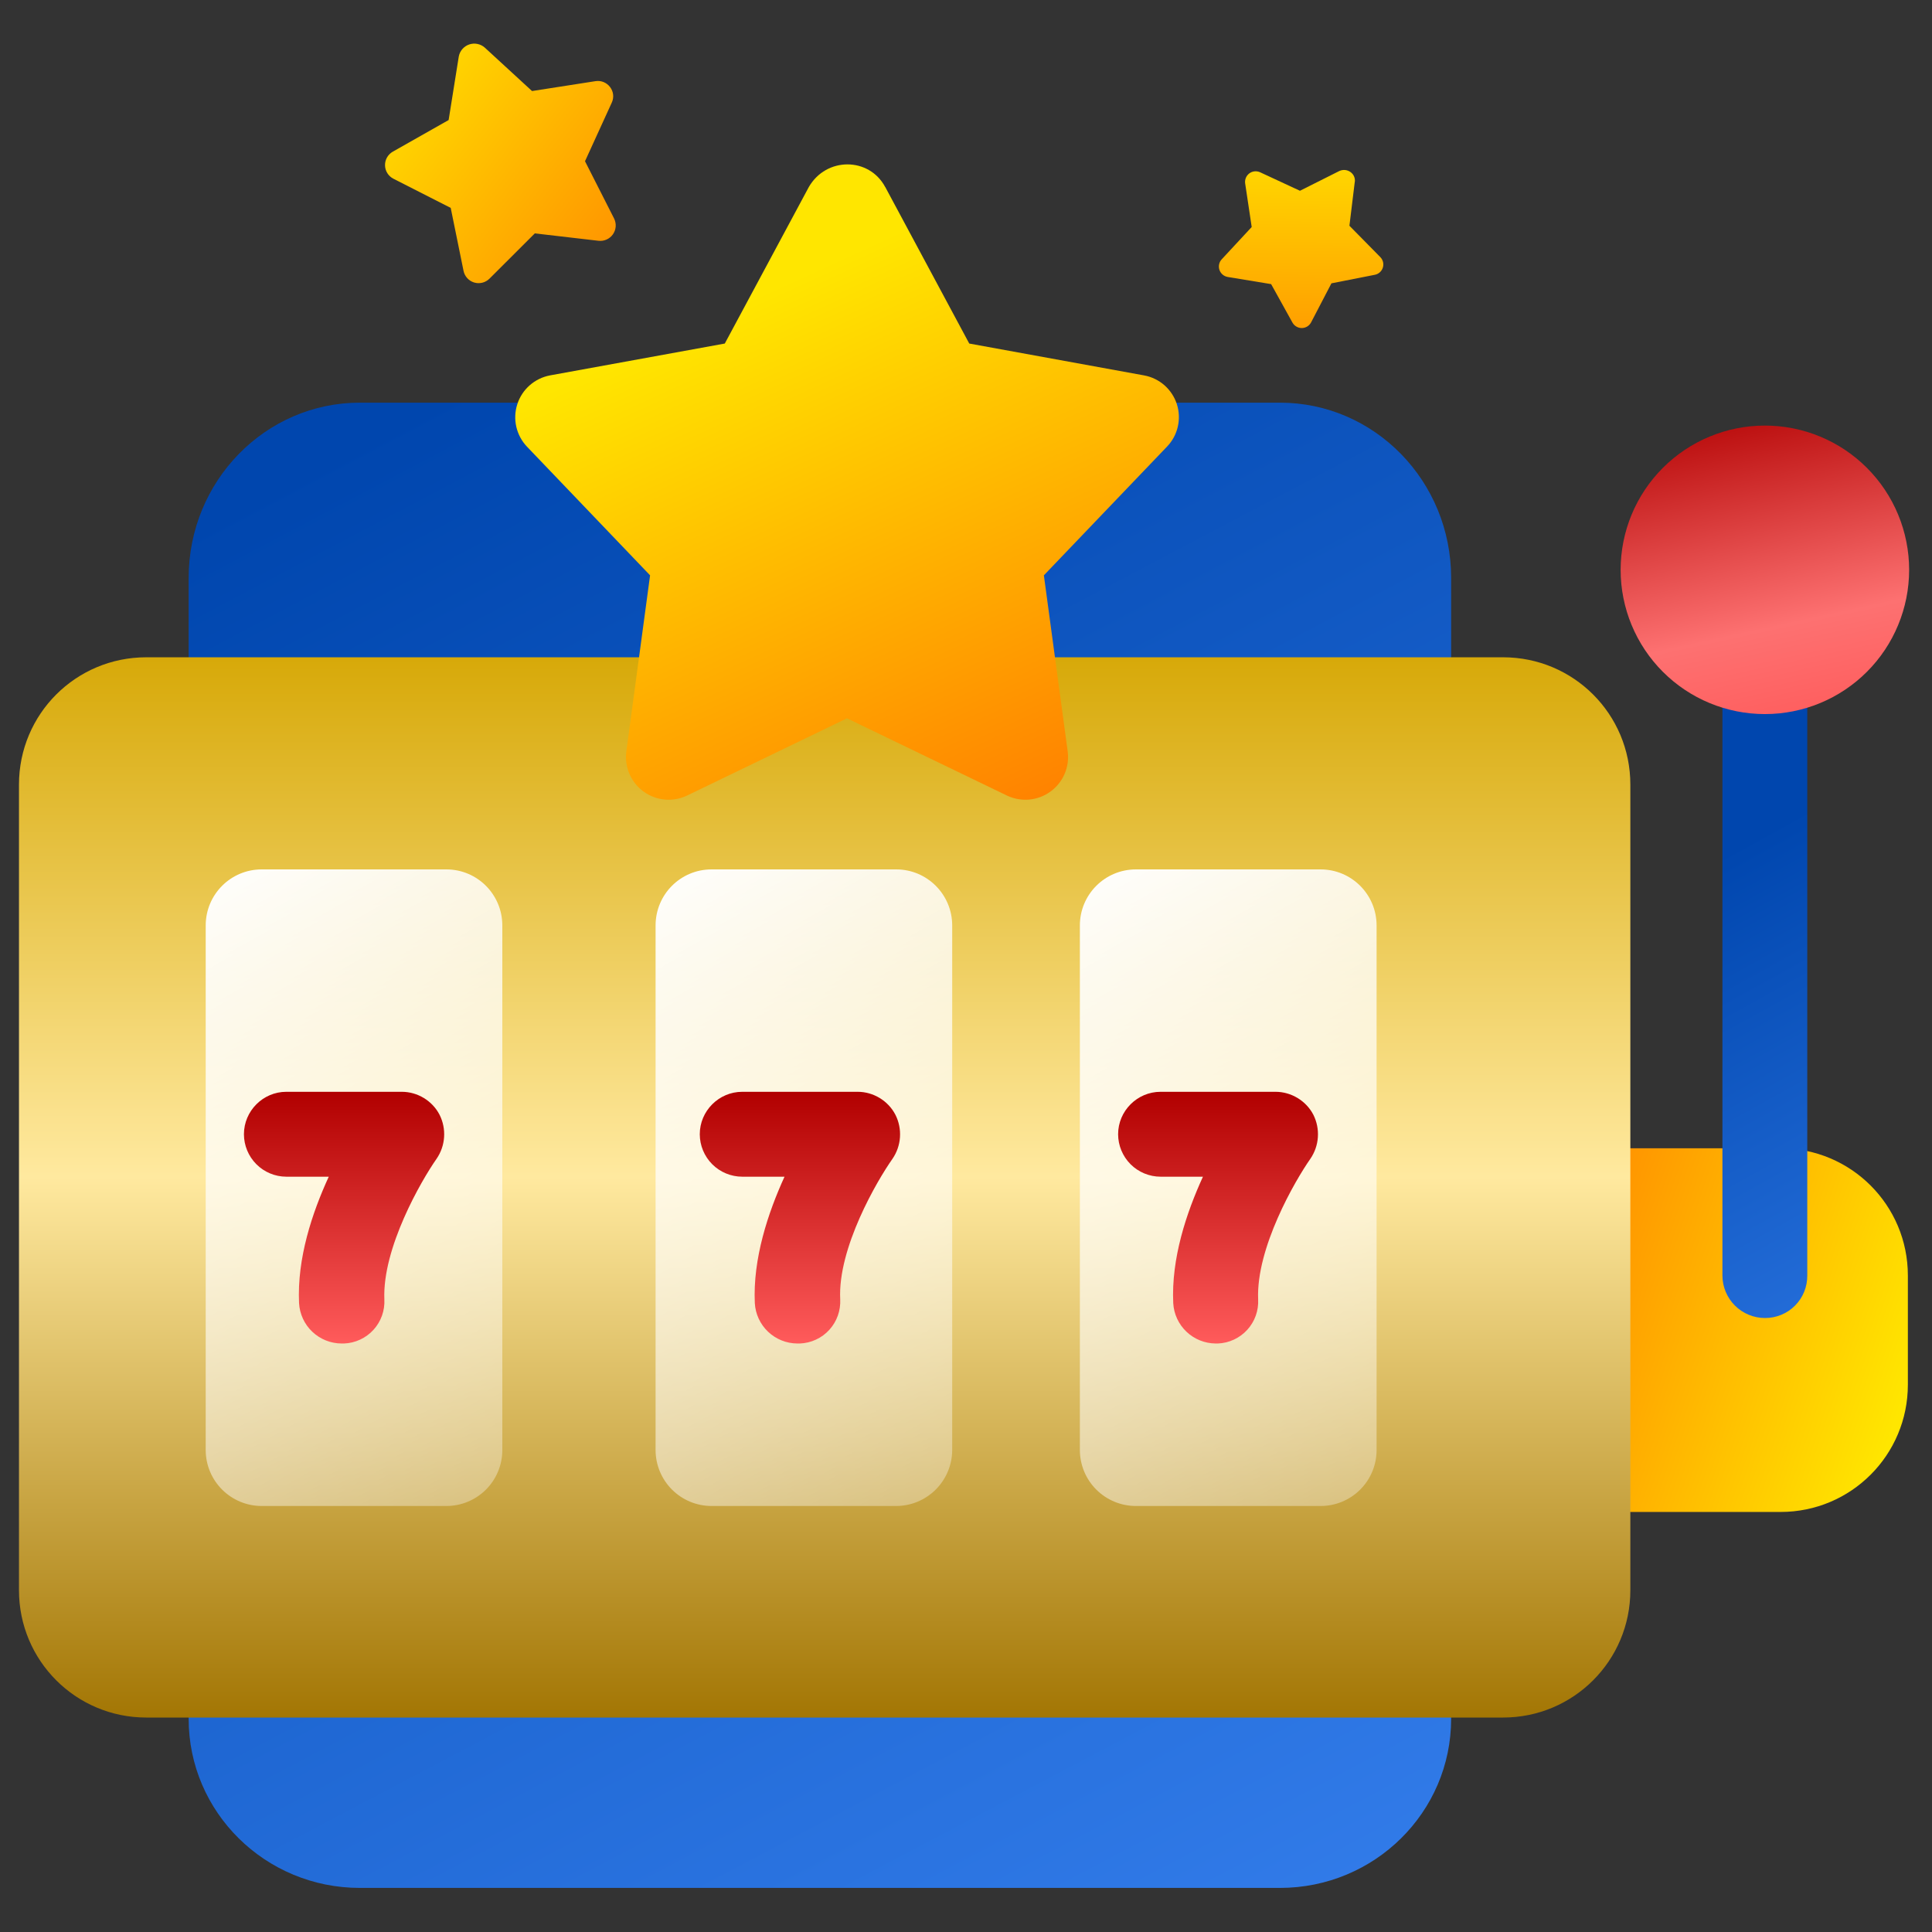
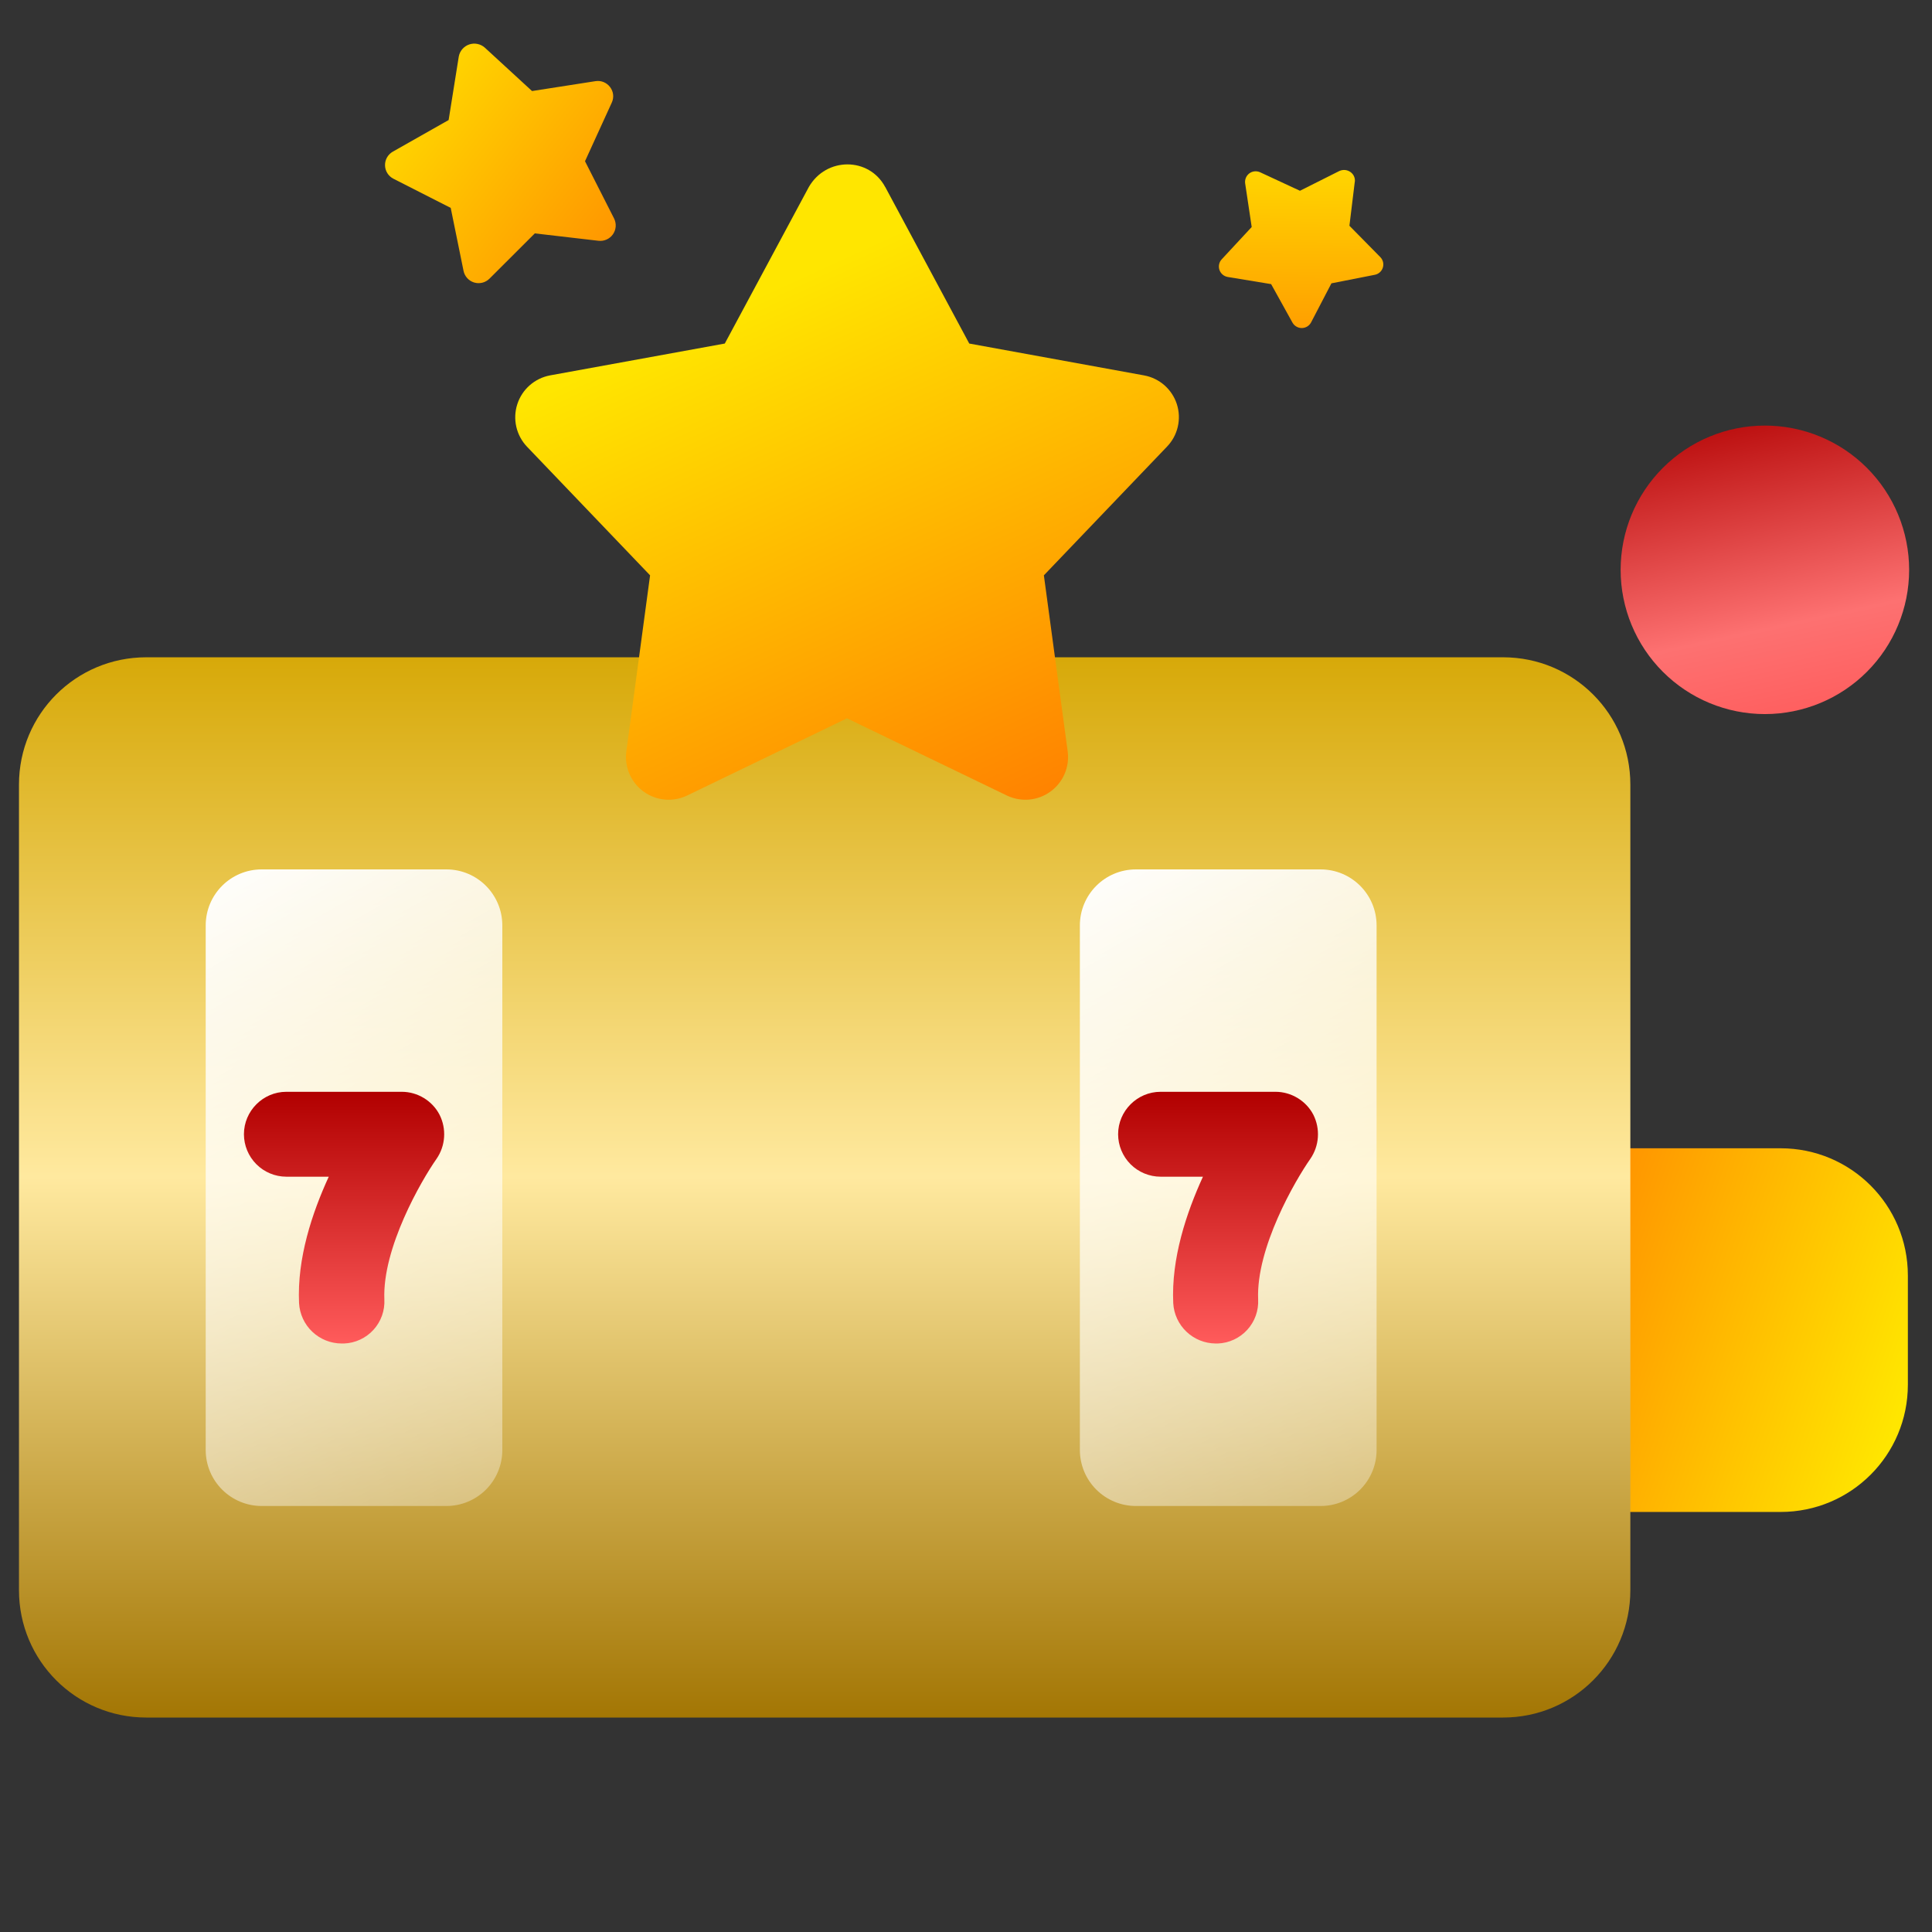
<svg xmlns="http://www.w3.org/2000/svg" width="104" height="104" viewBox="0 0 104 104" fill="none">
  <rect x="0" y="0" width="104" height="104" fill="#333333" stroke="none" />
-   <path fill-rule="evenodd" clip-rule="evenodd" d="M19.378 21.675H68.897C73.99 21.675 78.115 25.898 78.115 31.108V92.524C78.115 97.554 73.99 101.627 68.897 101.627H19.374C14.28 101.627 10.155 97.554 10.155 92.524V31.112C10.155 25.898 14.28 21.675 19.374 21.675H19.378Z" fill="url(#paint0_linear_158_2604)" />
  <path d="M95.849 81.389H85.546V61.812H95.849C99.639 61.812 102.701 64.873 102.701 68.663V74.537C102.701 78.328 99.639 81.389 95.849 81.389Z" fill="url(#paint1_linear_158_2604)" />
-   <path d="M95.005 70.949C94.399 70.948 93.818 70.706 93.39 70.278C92.962 69.85 92.72 69.269 92.719 68.663V37.187C92.719 35.927 93.748 34.902 95.005 34.902C96.261 34.902 97.286 35.931 97.286 37.187V68.663C97.288 68.964 97.231 69.262 97.118 69.54C97.004 69.819 96.837 70.072 96.624 70.284C96.412 70.497 96.159 70.665 95.881 70.779C95.603 70.893 95.305 70.951 95.005 70.949Z" fill="url(#paint2_linear_158_2604)" />
  <path d="M80.911 35.382H7.874C4.084 35.382 1.022 38.439 1.022 42.234V85.604C1.022 89.394 4.084 92.456 7.874 92.456H80.911C84.701 92.456 87.762 89.394 87.762 85.604V42.234C87.762 38.439 84.701 35.382 80.911 35.382Z" fill="url(#paint3_linear_158_2604)" />
  <path d="M24.026 81.068H14.087C13.288 81.068 12.521 80.75 11.956 80.185C11.39 79.62 11.073 78.853 11.073 78.053V49.819C11.073 48.147 12.423 46.8 14.087 46.8H24.026C25.694 46.8 27.04 48.151 27.04 49.819V78.075C27.036 78.871 26.716 79.633 26.151 80.194C25.586 80.754 24.822 81.069 24.026 81.068Z" fill="url(#paint4_linear_158_2604)" />
-   <path d="M48.243 81.068H38.304C37.505 81.068 36.738 80.75 36.173 80.185C35.608 79.62 35.29 78.853 35.29 78.053V49.819C35.29 48.147 36.636 46.8 38.304 46.8H48.243C49.907 46.8 51.257 48.151 51.257 49.819V78.075C51.249 78.871 50.928 79.631 50.363 80.191C49.798 80.752 49.035 81.067 48.239 81.068H48.243Z" fill="url(#paint5_linear_158_2604)" />
  <path d="M71.084 81.068H61.149C60.753 81.068 60.36 80.991 59.994 80.839C59.628 80.688 59.295 80.466 59.015 80.186C58.734 79.906 58.512 79.574 58.36 79.208C58.209 78.842 58.13 78.45 58.13 78.053V49.819C58.13 48.147 59.481 46.8 61.149 46.8H71.084C72.756 46.8 74.102 48.151 74.102 49.819V78.075C74.097 78.872 73.777 79.634 73.211 80.195C72.645 80.756 71.88 81.07 71.084 81.068Z" fill="url(#paint6_linear_158_2604)" />
  <path d="M18.388 72.321C17.802 72.319 17.238 72.093 16.813 71.69C16.387 71.287 16.132 70.736 16.098 70.151C15.986 67.729 16.805 65.285 17.697 63.342H15.412C14.807 63.34 14.227 63.099 13.8 62.67C13.373 62.242 13.132 61.662 13.131 61.057C13.131 59.801 14.16 58.772 15.412 58.772H21.629C22.474 58.772 23.271 59.252 23.661 60.007C23.85 60.381 23.934 60.799 23.905 61.217C23.877 61.635 23.736 62.037 23.498 62.382C22.68 63.548 20.579 67.18 20.69 69.945C20.706 70.244 20.662 70.543 20.561 70.825C20.46 71.107 20.304 71.366 20.102 71.587C19.9 71.808 19.656 71.987 19.385 72.112C19.113 72.239 18.82 72.309 18.52 72.321H18.383H18.388Z" fill="url(#paint7_linear_158_2604)" />
-   <path d="M42.918 72.321C42.332 72.317 41.77 72.091 41.346 71.688C40.921 71.285 40.666 70.736 40.632 70.151C40.521 67.75 41.344 65.285 42.231 63.342H39.955C39.349 63.341 38.768 63.1 38.34 62.672C37.912 62.243 37.671 61.663 37.669 61.057C37.669 59.801 38.699 58.772 39.955 58.772H46.168C47.012 58.772 47.81 59.252 48.2 60.007C48.389 60.38 48.474 60.798 48.446 61.216C48.418 61.634 48.278 62.037 48.041 62.382C47.218 63.548 45.091 67.18 45.229 69.945C45.244 70.244 45.2 70.543 45.099 70.825C44.998 71.107 44.842 71.366 44.641 71.587C44.439 71.808 44.195 71.987 43.923 72.112C43.652 72.239 43.358 72.309 43.059 72.321H42.922H42.918Z" fill="url(#paint8_linear_158_2604)" />
  <path d="M65.441 72.321C64.856 72.317 64.293 72.091 63.869 71.688C63.444 71.285 63.189 70.736 63.156 70.151C63.044 67.729 63.867 65.285 64.755 63.342H62.474C61.868 63.341 61.287 63.1 60.859 62.672C60.431 62.243 60.19 61.663 60.188 61.057C60.188 59.801 61.218 58.772 62.474 58.772H68.661C69.506 58.772 70.307 59.252 70.698 60.007C70.886 60.381 70.97 60.799 70.941 61.217C70.913 61.635 70.772 62.037 70.535 62.382C69.716 63.548 67.611 67.18 67.726 69.945C67.742 70.244 67.698 70.543 67.597 70.825C67.496 71.107 67.34 71.366 67.138 71.587C66.936 71.808 66.692 71.987 66.421 72.112C66.15 72.239 65.856 72.309 65.557 72.321H65.441Z" fill="url(#paint9_linear_158_2604)" />
  <path d="M47.651 10.063L52.175 18.493L61.586 20.208C61.992 20.282 62.371 20.466 62.682 20.738C62.992 21.011 63.223 21.362 63.35 21.755C63.477 22.149 63.494 22.569 63.401 22.971C63.308 23.374 63.108 23.744 62.821 24.041L56.192 30.97L57.474 40.446C57.529 40.856 57.472 41.274 57.31 41.655C57.147 42.036 56.884 42.365 56.549 42.609C56.215 42.853 55.82 43.002 55.408 43.04C54.996 43.078 54.581 43.004 54.207 42.826L45.593 38.667L36.983 42.826C36.61 43.004 36.196 43.078 35.784 43.04C35.372 43.002 34.978 42.853 34.643 42.61C34.309 42.367 34.046 42.038 33.883 41.658C33.719 41.278 33.662 40.86 33.716 40.45L34.994 30.97L28.369 24.046C28.084 23.747 27.886 23.377 27.793 22.975C27.701 22.572 27.719 22.153 27.846 21.76C27.972 21.367 28.202 21.015 28.512 20.742C28.821 20.469 29.199 20.285 29.604 20.208L39.016 18.493L43.539 10.068C44.474 8.443 46.781 8.443 47.651 10.068V10.063Z" fill="url(#paint10_linear_158_2604)" />
  <path d="M95.004 38.439C97.064 38.439 99.039 37.621 100.495 36.165C101.951 34.709 102.769 32.734 102.769 30.674C102.769 28.615 101.951 26.64 100.495 25.184C99.039 23.727 97.064 22.909 95.004 22.909C92.945 22.909 90.97 23.727 89.514 25.184C88.057 26.64 87.239 28.615 87.239 30.674C87.239 32.734 88.057 34.709 89.514 36.165C90.97 37.621 92.945 38.439 95.004 38.439Z" fill="url(#paint11_linear_158_2604)" />
  <path d="M26.097 2.564L28.64 4.901L32.053 4.369C32.7 4.267 33.21 4.927 32.931 5.527L31.491 8.679L33.056 11.761C33.123 11.895 33.153 12.045 33.143 12.194C33.132 12.344 33.081 12.488 32.995 12.611C32.91 12.734 32.792 12.831 32.656 12.893C32.519 12.955 32.369 12.979 32.22 12.962L28.79 12.563L26.346 15.003C26.239 15.108 26.107 15.182 25.962 15.218C25.817 15.254 25.665 15.25 25.522 15.207C25.379 15.163 25.251 15.082 25.151 14.971C25.05 14.861 24.982 14.725 24.952 14.579L24.262 11.191L21.179 9.622C21.046 9.554 20.933 9.452 20.853 9.325C20.773 9.199 20.729 9.053 20.726 8.903C20.722 8.754 20.759 8.606 20.833 8.476C20.907 8.346 21.015 8.238 21.145 8.164L24.15 6.462L24.695 3.049C24.721 2.9 24.787 2.761 24.885 2.646C24.983 2.531 25.111 2.444 25.253 2.395C25.396 2.345 25.55 2.335 25.698 2.365C25.847 2.395 25.984 2.463 26.097 2.564Z" fill="url(#paint12_linear_158_2604)" />
  <path d="M72.927 9.793L72.64 12.152L74.303 13.841C74.375 13.914 74.425 14.006 74.449 14.105C74.473 14.205 74.469 14.309 74.438 14.407C74.408 14.505 74.351 14.592 74.274 14.66C74.198 14.728 74.104 14.774 74.003 14.793L71.671 15.252L70.577 17.353C70.53 17.444 70.458 17.52 70.371 17.574C70.283 17.628 70.182 17.657 70.08 17.658C69.977 17.66 69.876 17.633 69.787 17.581C69.698 17.53 69.624 17.455 69.574 17.366L68.425 15.294L66.088 14.909C65.987 14.892 65.891 14.847 65.813 14.78C65.735 14.713 65.676 14.627 65.643 14.529C65.61 14.431 65.604 14.326 65.626 14.226C65.647 14.125 65.696 14.032 65.767 13.957L67.379 12.22L67.027 9.871C67.013 9.77 67.026 9.667 67.065 9.573C67.104 9.479 67.168 9.397 67.249 9.335C67.33 9.274 67.427 9.236 67.528 9.224C67.629 9.213 67.732 9.229 67.825 9.27L69.977 10.269L72.095 9.206C72.52 9.013 72.987 9.343 72.931 9.793H72.927Z" fill="url(#paint13_linear_158_2604)" />
  <defs>
    <linearGradient id="paint0_linear_158_2604" x1="98.559" y1="128.901" x2="37.879" y2="13.847" gradientUnits="userSpaceOnUse">
      <stop stop-color="#448FFF" />
      <stop offset="1" stop-color="#0046AE" />
    </linearGradient>
    <linearGradient id="paint1_linear_158_2604" x1="80.117" y1="64.383" x2="103.477" y2="72.252" gradientUnits="userSpaceOnUse">
      <stop stop-color="#FF7A00" />
      <stop offset="1" stop-color="#FFE600" />
    </linearGradient>
    <linearGradient id="paint2_linear_158_2604" x1="100.483" y1="77.96" x2="84.643" y2="49.298" gradientUnits="userSpaceOnUse">
      <stop stop-color="#2F79E6" />
      <stop offset="0.969" stop-color="#0046AE" />
    </linearGradient>
    <linearGradient id="paint3_linear_158_2604" x1="44.392" y1="35.382" x2="44.392" y2="92.456" gradientUnits="userSpaceOnUse">
      <stop stop-color="#D7A909" />
      <stop offset="0.49" stop-color="#FFE99F" />
      <stop offset="1" stop-color="#A37604" />
    </linearGradient>
    <linearGradient id="paint4_linear_158_2604" x1="10.159" y1="46.8" x2="37.686" y2="95.916" gradientUnits="userSpaceOnUse">
      <stop stop-color="white" />
      <stop offset="1" stop-color="white" stop-opacity="0" />
    </linearGradient>
    <linearGradient id="paint5_linear_158_2604" x1="34.377" y1="46.8" x2="61.904" y2="95.916" gradientUnits="userSpaceOnUse">
      <stop stop-color="white" />
      <stop offset="1" stop-color="white" stop-opacity="0" />
    </linearGradient>
    <linearGradient id="paint6_linear_158_2604" x1="57.217" y1="46.8" x2="84.744" y2="95.916" gradientUnits="userSpaceOnUse">
      <stop stop-color="white" />
      <stop offset="1" stop-color="white" stop-opacity="0" />
    </linearGradient>
    <linearGradient id="paint7_linear_158_2604" x1="18.52" y1="58.772" x2="18.52" y2="72.321" gradientUnits="userSpaceOnUse">
      <stop stop-color="#B10000" />
      <stop offset="1" stop-color="#FF5B5B" />
      <stop offset="1" stop-color="#FF0000" />
    </linearGradient>
    <linearGradient id="paint8_linear_158_2604" x1="43.055" y1="58.772" x2="43.055" y2="72.321" gradientUnits="userSpaceOnUse">
      <stop stop-color="#B10000" />
      <stop offset="1" stop-color="#FF5B5B" />
    </linearGradient>
    <linearGradient id="paint9_linear_158_2604" x1="65.57" y1="58.772" x2="65.57" y2="72.321" gradientUnits="userSpaceOnUse">
      <stop stop-color="#B10000" />
      <stop offset="1" stop-color="#FF5B5B" />
    </linearGradient>
    <linearGradient id="paint10_linear_158_2604" x1="41.232" y1="15.706" x2="55.226" y2="46.281" gradientUnits="userSpaceOnUse">
      <stop stop-color="#FFE600" />
      <stop offset="1" stop-color="#FF7A00" />
    </linearGradient>
    <linearGradient id="paint11_linear_158_2604" x1="100.012" y1="12.529" x2="105.441" y2="37.629" gradientUnits="userSpaceOnUse">
      <stop offset="0.271" stop-color="#B10000" />
      <stop offset="0.771" stop-color="#FD7171" />
      <stop offset="1" stop-color="#FF5B5B" />
    </linearGradient>
    <linearGradient id="paint12_linear_158_2604" x1="20.634" y1="1.745" x2="38.632" y2="15.356" gradientUnits="userSpaceOnUse">
      <stop stop-color="#FFE600" />
      <stop offset="1" stop-color="#FF7A00" />
    </linearGradient>
    <linearGradient id="paint13_linear_158_2604" x1="71.203" y1="6.423" x2="71.067" y2="23.653" gradientUnits="userSpaceOnUse">
      <stop stop-color="#FFE600" />
      <stop offset="1" stop-color="#FF7A00" />
    </linearGradient>
  </defs>
</svg>